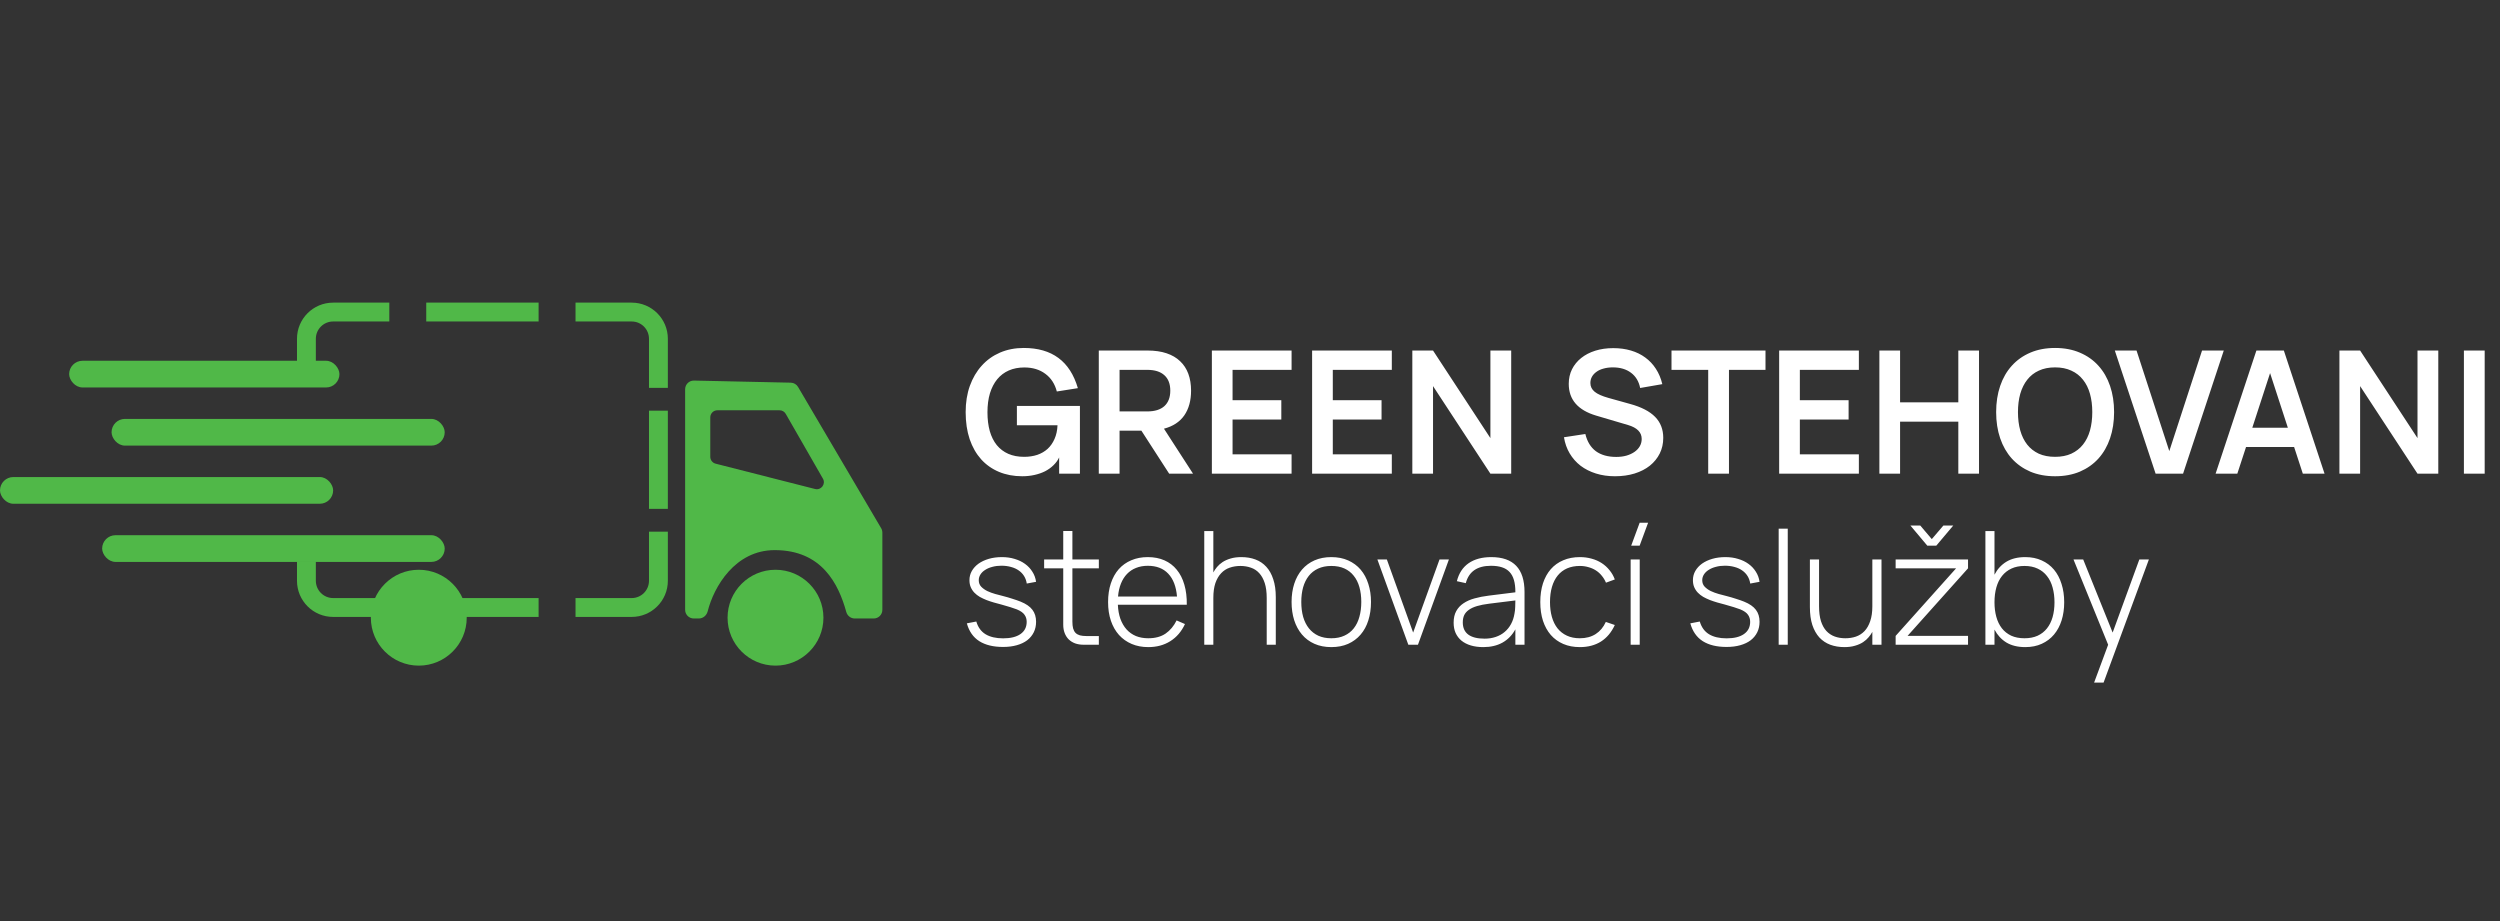
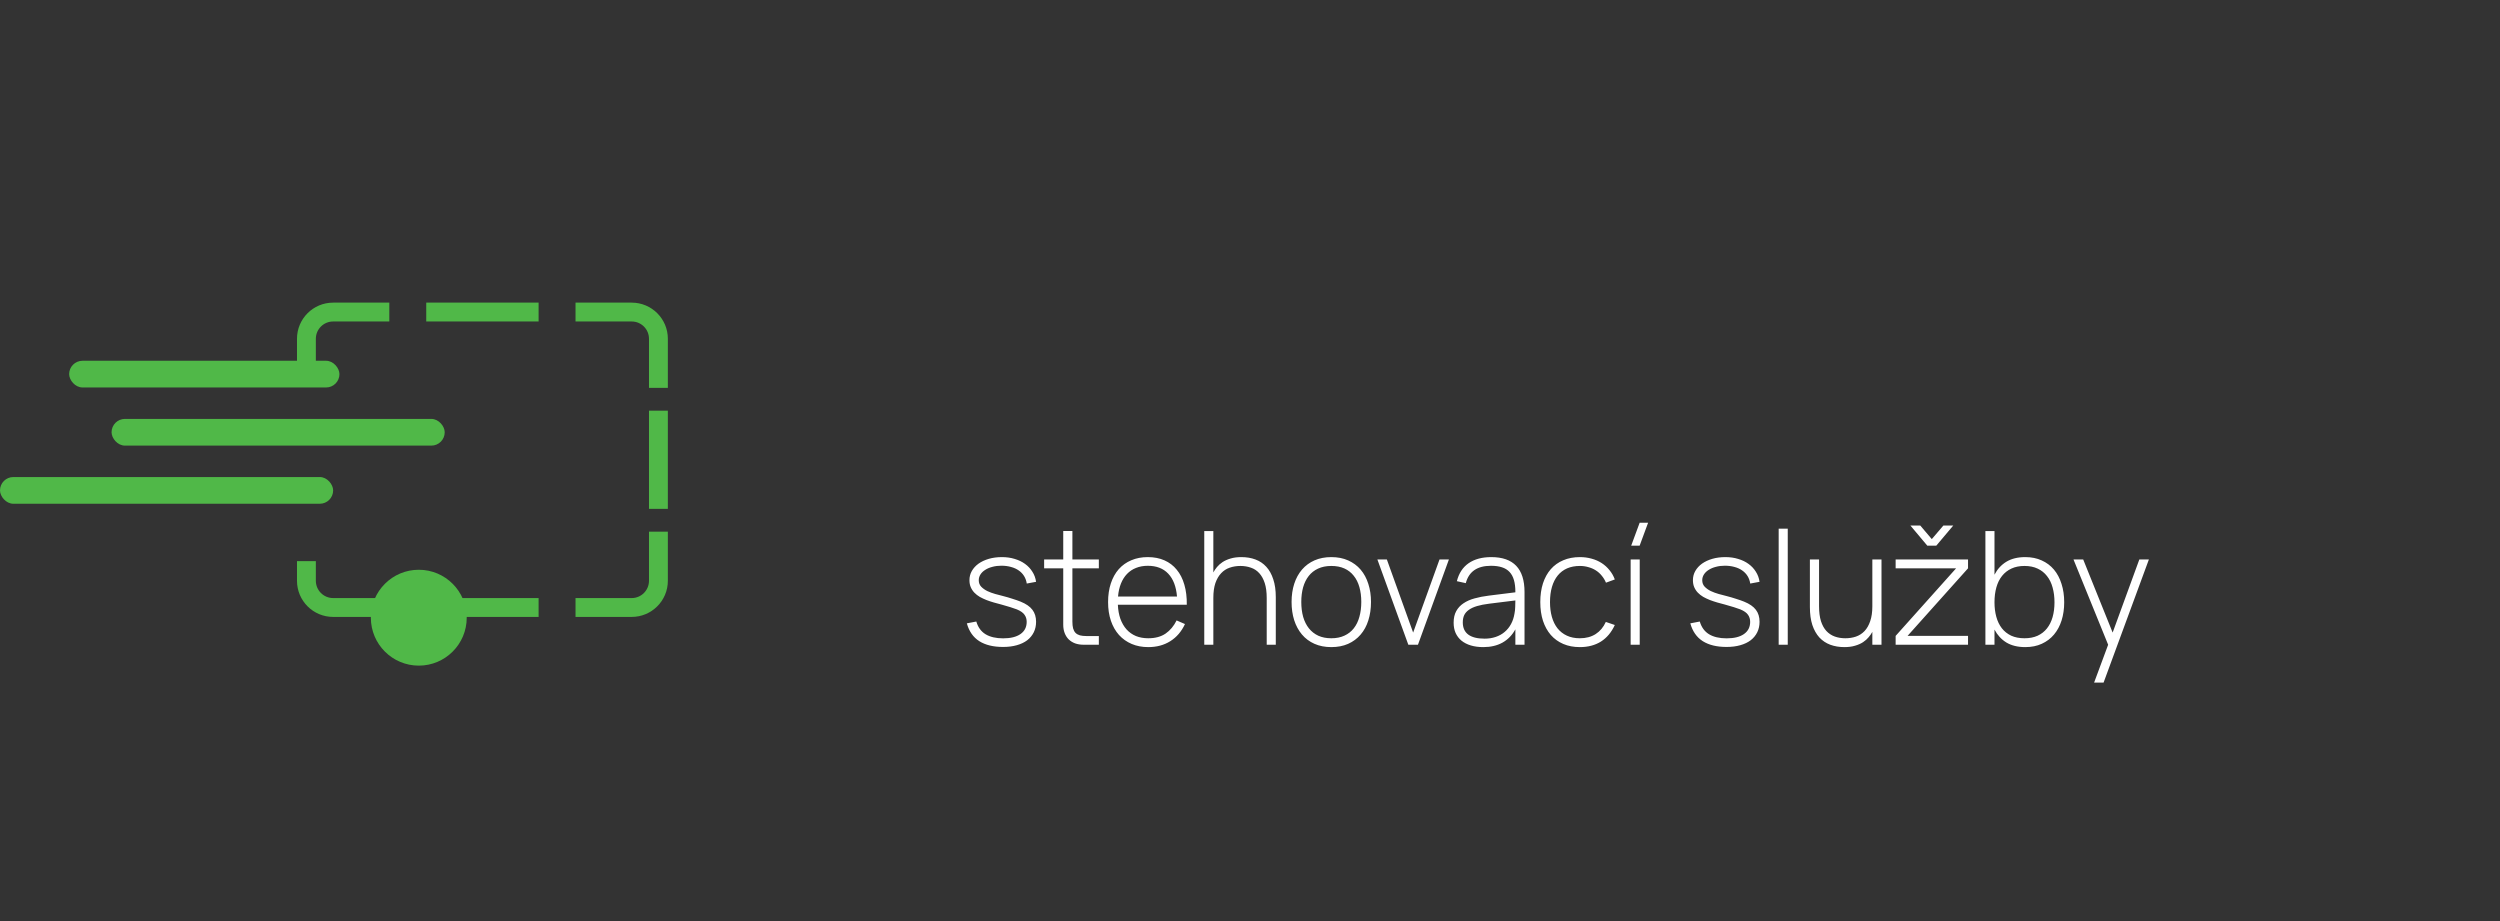
<svg xmlns="http://www.w3.org/2000/svg" width="190" height="70" viewBox="0 0 190 70" fill="none">
  <rect x="0" y="0" width="190" height="70" fill="#333333" stroke="none" />
-   <path fill-rule="evenodd" clip-rule="evenodd" d="M64.961 46.945H66.403C66.733 46.945 67 46.678 67 46.348V40.479C67 40.373 66.971 40.268 66.917 40.176L60.6 29.437C60.495 29.259 60.305 29.147 60.098 29.143L52.741 28.984C52.406 28.977 52.131 29.246 52.131 29.581V46.348C52.131 46.678 52.398 46.945 52.728 46.945H53.111C53.406 46.945 53.654 46.73 53.726 46.444C54.196 44.575 55.82 41.75 58.879 41.75C62.5 41.75 63.782 44.348 64.374 46.491C64.448 46.756 64.685 46.945 64.961 46.945ZM62.594 36.346L59.767 31.421C59.66 31.236 59.463 31.121 59.249 31.121H54.519C54.189 31.121 53.922 31.389 53.922 31.718V34.718C53.922 34.991 54.107 35.229 54.372 35.296L61.929 37.222C62.44 37.352 62.857 36.803 62.594 36.346Z" fill="#50B848" />
-   <path d="M66.917 40.176L66.866 40.207L66.866 40.207L66.917 40.176ZM60.6 29.437L60.549 29.467L60.549 29.467L60.6 29.437ZM60.098 29.143L60.099 29.083L60.099 29.083L60.098 29.143ZM52.741 28.984L52.742 28.924L52.741 28.984ZM53.726 46.444L53.668 46.429L53.668 46.429L53.726 46.444ZM64.374 46.491L64.432 46.475L64.432 46.475L64.374 46.491ZM59.767 31.421L59.715 31.451L59.715 31.451L59.767 31.421ZM62.594 36.346L62.542 36.376L62.542 36.376L62.594 36.346ZM54.372 35.296L54.357 35.354L54.357 35.354L54.372 35.296ZM61.929 37.222L61.944 37.164L61.944 37.164L61.929 37.222ZM66.403 46.885H64.961V47.005H66.403V46.885ZM66.94 46.348C66.94 46.645 66.7 46.885 66.403 46.885V47.005C66.766 47.005 67.059 46.711 67.059 46.348H66.94ZM66.94 40.479V46.348H67.059V40.479H66.94ZM66.866 40.207C66.915 40.289 66.94 40.383 66.94 40.479H67.059C67.059 40.362 67.028 40.247 66.969 40.146L66.866 40.207ZM60.549 29.467L66.866 40.207L66.969 40.146L60.651 29.407L60.549 29.467ZM60.097 29.203C60.283 29.206 60.454 29.307 60.549 29.467L60.651 29.407C60.536 29.21 60.327 29.088 60.099 29.083L60.097 29.203ZM52.74 29.044L60.097 29.203L60.099 29.083L52.742 28.924L52.74 29.044ZM52.191 29.581C52.191 29.28 52.438 29.037 52.74 29.044L52.742 28.924C52.374 28.916 52.071 29.213 52.071 29.581H52.191ZM52.191 46.348V29.581H52.071V46.348H52.191ZM52.728 46.885C52.431 46.885 52.191 46.645 52.191 46.348H52.071C52.071 46.711 52.365 47.005 52.728 47.005V46.885ZM53.111 46.885H52.728V47.005H53.111V46.885ZM53.668 46.429C53.602 46.692 53.376 46.885 53.111 46.885V47.005C53.437 47.005 53.706 46.768 53.784 46.459L53.668 46.429ZM58.879 41.69C57.329 41.69 56.143 42.406 55.288 43.356C54.433 44.304 53.905 45.487 53.668 46.429L53.784 46.459C54.017 45.531 54.537 44.367 55.376 43.436C56.215 42.506 57.37 41.809 58.879 41.809V41.69ZM64.432 46.475C64.135 45.4 63.663 44.204 62.806 43.276C61.947 42.346 60.706 41.69 58.879 41.69V41.809C60.673 41.809 61.883 42.452 62.718 43.357C63.556 44.265 64.022 45.439 64.317 46.507L64.432 46.475ZM64.961 46.885C64.713 46.885 64.498 46.716 64.432 46.475L64.317 46.507C64.397 46.797 64.657 47.005 64.961 47.005V46.885ZM59.715 31.451L62.542 36.376L62.646 36.316L59.819 31.391L59.715 31.451ZM59.249 31.181C59.441 31.181 59.619 31.284 59.715 31.451L59.819 31.391C59.702 31.187 59.484 31.061 59.249 31.061V31.181ZM54.519 31.181H59.249V31.061H54.519V31.181ZM53.982 31.718C53.982 31.422 54.222 31.181 54.519 31.181V31.061C54.156 31.061 53.862 31.356 53.862 31.718H53.982ZM53.982 34.718V31.718H53.862V34.718H53.982ZM54.386 35.239C54.148 35.178 53.982 34.964 53.982 34.718H53.862C53.862 35.018 54.066 35.28 54.357 35.354L54.386 35.239ZM61.944 37.164L54.386 35.239L54.357 35.354L61.914 37.28L61.944 37.164ZM62.542 36.376C62.779 36.788 62.404 37.281 61.944 37.164L61.914 37.28C62.477 37.423 62.935 36.82 62.646 36.316L62.542 36.376Z" fill="#50B848" />
-   <circle cx="58.938" cy="46.945" r="3.643" fill="#50B848" />
  <rect x="5.256" y="27.418" width="20.542" height="2.03" rx="1.015" fill="#50B848" />
  <rect x="8.479" y="31.837" width="25.319" height="2.03" rx="1.015" fill="#50B848" />
  <rect y="36.255" width="25.319" height="2.03" rx="1.015" fill="#50B848" />
-   <rect x="7.763" y="40.675" width="26.035" height="2.03" rx="1.015" fill="#50B848" />
  <circle cx="31.828" cy="46.945" r="3.643" fill="#50B848" />
  <path fill-rule="evenodd" clip-rule="evenodd" d="M28.155 46.886H28.871H29.588V45.453H28.155H25.318C24.593 45.453 24.004 44.864 24.004 44.139V42.648H22.571V44.139C22.571 45.656 23.801 46.886 25.318 46.886H28.155ZM22.571 27.678V25.747C22.571 24.23 23.801 23 25.318 23H28.155H28.871H29.588V24.433H28.155H25.318C24.593 24.433 24.004 25.021 24.004 25.747V27.678H22.571ZM40.934 45.453V46.886H40.217H39.5H33.828H33.111H32.394V45.453H33.828H39.5H40.934ZM49.323 40.407H50.757V41.123V41.84V44.139C50.757 45.656 49.527 46.886 48.01 46.886H45.173H44.457H43.74V45.453H45.173H48.01C48.735 45.453 49.323 44.864 49.323 44.139V41.84V40.407ZM49.323 31.211H50.757V31.927V32.644V37.242V37.959V38.675H49.323V37.242V32.644V31.211ZM43.74 24.433V23H44.457H45.173H48.01C49.527 23 50.757 24.23 50.757 25.747V28.046V28.762V29.479H49.323V28.046V25.747C49.323 25.021 48.735 24.433 48.01 24.433H45.173H43.74ZM32.394 24.433V23H33.111H33.828H39.5H40.217H40.934V24.433H39.5H33.828H32.394Z" fill="#50B848" />
-   <path d="M80.495 34.765C80.391 34.986 80.245 35.185 80.059 35.363C79.877 35.541 79.665 35.692 79.422 35.818C79.179 35.939 78.911 36.032 78.616 36.097C78.321 36.163 78.011 36.195 77.686 36.195C77.041 36.195 76.454 36.084 75.925 35.864C75.396 35.642 74.944 35.324 74.567 34.908C74.194 34.492 73.903 33.983 73.695 33.38C73.492 32.774 73.39 32.087 73.39 31.32C73.39 30.588 73.496 29.922 73.709 29.325C73.925 28.727 74.226 28.215 74.612 27.791C74.998 27.361 75.461 27.03 76.003 26.796C76.549 26.562 77.149 26.445 77.803 26.445C78.878 26.445 79.758 26.698 80.442 27.206C81.127 27.712 81.619 28.477 81.918 29.5L80.319 29.753C80.167 29.173 79.875 28.724 79.442 28.408C79.013 28.087 78.482 27.927 77.849 27.927C77.411 27.927 77.019 28.003 76.672 28.154C76.326 28.306 76.031 28.529 75.788 28.824C75.55 29.114 75.366 29.47 75.236 29.89C75.11 30.31 75.047 30.791 75.047 31.333C75.047 31.866 75.106 32.343 75.223 32.763C75.344 33.183 75.522 33.539 75.756 33.829C75.994 34.119 76.287 34.34 76.633 34.492C76.98 34.644 77.381 34.719 77.836 34.719C78.196 34.719 78.527 34.67 78.831 34.57C79.134 34.466 79.396 34.314 79.617 34.115C79.838 33.911 80.013 33.66 80.144 33.361C80.278 33.062 80.354 32.715 80.371 32.321H77.284V30.852H82.074V36H80.495V34.765ZM86.745 32.73H85.087V36H83.508V26.64H87.206C87.761 26.64 88.244 26.709 88.656 26.848C89.072 26.987 89.416 27.188 89.689 27.453C89.966 27.712 90.174 28.031 90.313 28.408C90.452 28.785 90.521 29.212 90.521 29.689C90.521 30.442 90.35 31.069 90.008 31.567C89.665 32.061 89.15 32.399 88.461 32.581L90.671 36H88.857L86.745 32.73ZM85.087 31.268H87.193C87.761 31.268 88.194 31.134 88.493 30.865C88.792 30.592 88.942 30.2 88.942 29.689C88.942 29.177 88.792 28.787 88.493 28.518C88.194 28.245 87.761 28.109 87.193 28.109H85.087V31.268ZM92.102 36V26.64H98.16V28.109H93.675V30.416H97.38V31.886H93.675V34.531H98.16V36H92.102ZM99.72 36V26.64H105.778V28.109H101.293V30.416H104.998V31.886H101.293V34.531H105.778V36H99.72ZM107.337 36V26.64H108.91L113.271 33.296V26.64H114.851V36H113.271L108.91 29.344V36H107.337ZM122.735 36.195C122.215 36.195 121.734 36.126 121.292 35.987C120.85 35.848 120.46 35.651 120.122 35.395C119.788 35.136 119.513 34.824 119.296 34.459C119.08 34.096 118.935 33.686 118.861 33.231L120.486 32.984C120.625 33.56 120.891 33.996 121.285 34.291C121.684 34.581 122.2 34.726 122.832 34.726C123.114 34.726 123.372 34.694 123.606 34.629C123.844 34.559 124.05 34.464 124.223 34.343C124.397 34.221 124.531 34.078 124.626 33.913C124.722 33.745 124.769 33.56 124.769 33.361C124.769 32.858 124.423 32.505 123.729 32.301L121.311 31.587C119.92 31.175 119.225 30.371 119.225 29.175C119.225 28.768 119.307 28.397 119.472 28.064C119.641 27.73 119.875 27.444 120.174 27.206C120.473 26.967 120.828 26.783 121.24 26.653C121.656 26.523 122.111 26.458 122.605 26.458C123.095 26.458 123.543 26.519 123.95 26.64C124.362 26.761 124.726 26.939 125.042 27.173C125.363 27.407 125.632 27.693 125.848 28.031C126.069 28.369 126.232 28.757 126.336 29.195L124.652 29.487C124.553 28.989 124.321 28.603 123.957 28.33C123.593 28.057 123.134 27.921 122.579 27.921C122.319 27.921 122.083 27.951 121.87 28.012C121.658 28.068 121.478 28.15 121.331 28.259C121.184 28.363 121.069 28.488 120.986 28.636C120.908 28.779 120.869 28.937 120.869 29.11C120.869 29.374 120.978 29.595 121.194 29.773C121.411 29.951 121.76 30.107 122.241 30.241L123.898 30.703C124.748 30.936 125.378 31.264 125.79 31.684C126.202 32.104 126.407 32.635 126.407 33.276C126.407 33.71 126.319 34.106 126.141 34.466C125.963 34.821 125.714 35.129 125.393 35.389C125.073 35.645 124.685 35.844 124.23 35.987C123.779 36.126 123.281 36.195 122.735 36.195ZM129.823 36V28.109H127.034V26.64H134.178V28.109H131.402V36H129.823ZM135.216 36V26.64H141.274V28.109H136.789V30.416H140.494V31.886H136.789V34.531H141.274V36H135.216ZM142.833 36V26.64H144.406V30.579H148.832V26.64H150.405V36H148.832V32.048H144.406V36H142.833ZM156.186 36.195C155.484 36.195 154.856 36.078 154.301 35.844C153.751 35.606 153.283 35.274 152.897 34.849C152.511 34.42 152.217 33.907 152.013 33.309C151.809 32.711 151.707 32.048 151.707 31.32C151.707 30.592 151.809 29.929 152.013 29.331C152.217 28.733 152.511 28.222 152.897 27.797C153.283 27.368 153.751 27.037 154.301 26.802C154.856 26.564 155.484 26.445 156.186 26.445C156.888 26.445 157.516 26.564 158.071 26.802C158.626 27.037 159.096 27.368 159.481 27.797C159.867 28.222 160.162 28.733 160.365 29.331C160.569 29.929 160.671 30.592 160.671 31.32C160.671 32.048 160.569 32.711 160.365 33.309C160.162 33.907 159.867 34.42 159.481 34.849C159.096 35.274 158.626 35.606 158.071 35.844C157.516 36.078 156.888 36.195 156.186 36.195ZM156.186 34.719C156.658 34.719 157.07 34.639 157.421 34.479C157.776 34.314 158.071 34.085 158.305 33.79C158.543 33.491 158.721 33.133 158.838 32.718C158.955 32.297 159.013 31.831 159.013 31.32C159.013 30.809 158.955 30.345 158.838 29.929C158.721 29.509 158.543 29.151 158.305 28.857C158.071 28.558 157.776 28.328 157.421 28.168C157.07 28.003 156.658 27.921 156.186 27.921C155.714 27.921 155.302 28.003 154.951 28.168C154.6 28.328 154.307 28.558 154.073 28.857C153.839 29.151 153.662 29.509 153.54 29.929C153.423 30.345 153.365 30.809 153.365 31.32C153.365 31.831 153.423 32.297 153.54 32.718C153.657 33.133 153.833 33.491 154.067 33.79C154.301 34.085 154.593 34.314 154.944 34.479C155.3 34.639 155.714 34.719 156.186 34.719ZM163.827 36L160.726 26.64H162.377L164.867 34.284L167.356 26.64H169.007L165.913 36H163.827ZM176.666 36H175.015L174.352 33.972H170.699L170.036 36H168.385L171.486 26.64H173.572L176.666 36ZM173.878 32.51L172.526 28.356L171.174 32.51H173.878ZM177.796 36V26.64H179.369L183.73 33.296V26.64H185.31V36H183.73L179.369 29.344V36H177.796ZM187.257 36V26.64H188.836V36H187.257Z" fill="white" />
  <path d="M76.234 49.168C75.494 49.168 74.892 49.022 74.428 48.73C73.964 48.434 73.648 47.982 73.48 47.374L74.2 47.236C74.328 47.672 74.562 47.994 74.902 48.202C75.246 48.41 75.692 48.514 76.24 48.514C76.804 48.514 77.242 48.406 77.554 48.19C77.87 47.97 78.028 47.66 78.028 47.26C78.028 47.056 77.974 46.878 77.866 46.726C77.762 46.57 77.566 46.432 77.278 46.312C77.154 46.264 76.99 46.208 76.786 46.144C76.582 46.08 76.356 46.014 76.108 45.946C75.92 45.894 75.728 45.842 75.532 45.79C75.34 45.734 75.154 45.672 74.974 45.604C74.794 45.532 74.624 45.452 74.464 45.364C74.308 45.272 74.172 45.166 74.056 45.046C73.94 44.926 73.848 44.788 73.78 44.632C73.712 44.476 73.678 44.296 73.678 44.092C73.678 43.84 73.738 43.608 73.858 43.396C73.982 43.18 74.152 42.994 74.368 42.838C74.588 42.682 74.848 42.56 75.148 42.472C75.452 42.384 75.784 42.34 76.144 42.34C76.496 42.34 76.82 42.386 77.116 42.478C77.416 42.566 77.678 42.692 77.902 42.856C78.13 43.02 78.316 43.218 78.46 43.45C78.608 43.678 78.702 43.934 78.742 44.218L78.034 44.35C78.002 44.138 77.934 43.948 77.83 43.78C77.726 43.612 77.59 43.47 77.422 43.354C77.258 43.238 77.064 43.15 76.84 43.09C76.616 43.026 76.37 42.994 76.102 42.994C75.862 42.994 75.638 43.022 75.43 43.078C75.222 43.13 75.04 43.206 74.884 43.306C74.728 43.402 74.606 43.518 74.518 43.654C74.43 43.79 74.386 43.938 74.386 44.098C74.386 44.294 74.448 44.458 74.572 44.59C74.696 44.718 74.85 44.828 75.034 44.92C75.222 45.008 75.422 45.082 75.634 45.142C75.85 45.198 76.048 45.25 76.228 45.298C76.48 45.362 76.72 45.432 76.948 45.508C77.18 45.58 77.386 45.652 77.566 45.724C77.982 45.892 78.282 46.1 78.466 46.348C78.65 46.592 78.742 46.894 78.742 47.254C78.742 47.55 78.684 47.816 78.568 48.052C78.452 48.288 78.286 48.49 78.07 48.658C77.854 48.822 77.59 48.948 77.278 49.036C76.97 49.124 76.622 49.168 76.234 49.168ZM79.354 42.52H80.806V40.354H81.502V42.52H83.512V43.192H81.502V47.248C81.502 47.448 81.52 47.618 81.556 47.758C81.596 47.898 81.658 48.012 81.742 48.1C81.826 48.184 81.936 48.246 82.072 48.286C82.208 48.322 82.374 48.34 82.57 48.34H83.512V49H82.36C82.12 49 81.904 48.966 81.712 48.898C81.52 48.826 81.356 48.724 81.22 48.592C81.088 48.46 80.986 48.3 80.914 48.112C80.842 47.924 80.806 47.712 80.806 47.476V43.192H79.354V42.52ZM87.268 48.508C87.796 48.508 88.234 48.39 88.582 48.154C88.93 47.914 89.21 47.58 89.422 47.152L90.058 47.428C89.794 47.996 89.422 48.43 88.942 48.73C88.466 49.03 87.908 49.18 87.268 49.18C86.804 49.18 86.384 49.1 86.008 48.94C85.632 48.78 85.31 48.552 85.042 48.256C84.778 47.96 84.574 47.602 84.43 47.182C84.286 46.758 84.214 46.284 84.214 45.76C84.214 45.232 84.284 44.758 84.424 44.338C84.564 43.914 84.764 43.554 85.024 43.258C85.288 42.962 85.606 42.736 85.978 42.58C86.35 42.42 86.768 42.34 87.232 42.34C87.708 42.34 88.13 42.422 88.498 42.586C88.87 42.75 89.182 42.988 89.434 43.3C89.69 43.608 89.882 43.986 90.01 44.434C90.142 44.882 90.204 45.39 90.196 45.958H84.958C84.974 46.358 85.038 46.716 85.15 47.032C85.266 47.348 85.422 47.616 85.618 47.836C85.818 48.056 86.056 48.224 86.332 48.34C86.612 48.452 86.924 48.508 87.268 48.508ZM89.452 45.334C89.388 44.578 89.166 44 88.786 43.6C88.41 43.2 87.892 43 87.232 43C86.904 43 86.606 43.054 86.338 43.162C86.074 43.266 85.846 43.418 85.654 43.618C85.462 43.818 85.308 44.062 85.192 44.35C85.076 44.638 85.002 44.966 84.97 45.334H89.452ZM96.27 45.442C96.27 44.998 96.22 44.622 96.12 44.314C96.02 44.006 95.882 43.756 95.706 43.564C95.53 43.368 95.318 43.228 95.07 43.144C94.826 43.056 94.558 43.012 94.266 43.012C93.978 43.012 93.708 43.056 93.456 43.144C93.208 43.228 92.992 43.368 92.808 43.564C92.624 43.756 92.478 44.006 92.37 44.314C92.266 44.622 92.214 44.998 92.214 45.442V49H91.524V40.36H92.214V43.504C92.286 43.368 92.378 43.232 92.49 43.096C92.606 42.956 92.748 42.83 92.916 42.718C93.088 42.606 93.29 42.516 93.522 42.448C93.758 42.376 94.032 42.34 94.344 42.34C94.736 42.34 95.092 42.4 95.412 42.52C95.736 42.64 96.012 42.826 96.24 43.078C96.468 43.326 96.644 43.642 96.768 44.026C96.896 44.406 96.96 44.858 96.96 45.382V49H96.27V45.442ZM101.178 49.18C100.698 49.18 100.27 49.096 99.894 48.928C99.518 48.76 99.202 48.524 98.946 48.22C98.69 47.916 98.494 47.554 98.358 47.134C98.226 46.714 98.16 46.252 98.16 45.748C98.16 45.24 98.228 44.778 98.364 44.362C98.5 43.942 98.698 43.582 98.958 43.282C99.218 42.982 99.534 42.75 99.906 42.586C100.282 42.422 100.706 42.34 101.178 42.34C101.662 42.34 102.09 42.424 102.462 42.592C102.838 42.76 103.154 42.994 103.41 43.294C103.666 43.594 103.86 43.954 103.992 44.374C104.128 44.79 104.196 45.248 104.196 45.748C104.196 46.26 104.128 46.728 103.992 47.152C103.86 47.572 103.664 47.932 103.404 48.232C103.148 48.532 102.832 48.766 102.456 48.934C102.084 49.098 101.658 49.18 101.178 49.18ZM101.178 48.508C101.558 48.508 101.89 48.442 102.174 48.31C102.462 48.178 102.7 47.992 102.888 47.752C103.08 47.508 103.222 47.216 103.314 46.876C103.41 46.536 103.458 46.16 103.458 45.748C103.458 45.332 103.41 44.956 103.314 44.62C103.218 44.28 103.074 43.992 102.882 43.756C102.694 43.516 102.458 43.332 102.174 43.204C101.89 43.076 101.558 43.012 101.178 43.012C100.794 43.012 100.458 43.08 100.17 43.216C99.886 43.348 99.65 43.534 99.462 43.774C99.274 44.014 99.132 44.302 99.036 44.638C98.944 44.974 98.898 45.344 98.898 45.748C98.898 46.168 98.946 46.548 99.042 46.888C99.142 47.228 99.288 47.518 99.48 47.758C99.672 47.998 99.91 48.184 100.194 48.316C100.478 48.444 100.806 48.508 101.178 48.508ZM107.033 49L104.681 42.52H105.401L107.399 48.076L109.403 42.52H110.117L107.765 49H107.033ZM113.338 42.34C115.022 42.34 115.864 43.224 115.864 44.992V49H115.168V47.83C114.928 48.27 114.602 48.606 114.19 48.838C113.778 49.066 113.292 49.18 112.732 49.18C112.38 49.18 112.064 49.138 111.784 49.054C111.504 48.97 111.266 48.848 111.07 48.688C110.878 48.528 110.73 48.334 110.626 48.106C110.526 47.878 110.476 47.618 110.476 47.326C110.476 46.978 110.542 46.684 110.674 46.444C110.806 46.204 110.99 46.006 111.226 45.85C111.462 45.69 111.742 45.566 112.066 45.478C112.394 45.386 112.754 45.316 113.146 45.268L115.168 45.016V44.98C115.168 44.632 115.132 44.334 115.06 44.086C114.988 43.834 114.876 43.628 114.724 43.468C114.576 43.308 114.384 43.19 114.148 43.114C113.916 43.038 113.638 43 113.314 43C112.27 43 111.632 43.44 111.4 44.32L110.722 44.17C110.87 43.574 111.166 43.12 111.61 42.808C112.058 42.496 112.634 42.34 113.338 42.34ZM113.182 45.88C112.822 45.924 112.514 45.984 112.258 46.06C112.002 46.136 111.794 46.232 111.634 46.348C111.474 46.46 111.356 46.594 111.28 46.75C111.208 46.906 111.172 47.09 111.172 47.302C111.172 47.71 111.31 48.018 111.586 48.226C111.866 48.434 112.28 48.538 112.828 48.538C113.136 48.538 113.418 48.494 113.674 48.406C113.934 48.318 114.16 48.192 114.352 48.028C114.548 47.864 114.71 47.664 114.838 47.428C114.966 47.192 115.054 46.926 115.102 46.63C115.134 46.47 115.152 46.3 115.156 46.12C115.164 45.936 115.168 45.774 115.168 45.634L113.182 45.88ZM120.068 49.18C119.6 49.18 119.18 49.1 118.808 48.94C118.436 48.78 118.12 48.552 117.86 48.256C117.604 47.96 117.406 47.602 117.266 47.182C117.13 46.758 117.062 46.284 117.062 45.76C117.062 45.232 117.13 44.756 117.266 44.332C117.406 43.908 117.604 43.55 117.86 43.258C118.12 42.962 118.436 42.736 118.808 42.58C119.18 42.42 119.602 42.34 120.074 42.34C120.39 42.34 120.688 42.38 120.968 42.46C121.248 42.536 121.502 42.648 121.73 42.796C121.958 42.944 122.156 43.124 122.324 43.336C122.496 43.544 122.63 43.778 122.726 44.038L122.054 44.284C121.97 44.084 121.862 43.906 121.73 43.75C121.602 43.59 121.452 43.456 121.28 43.348C121.112 43.24 120.924 43.158 120.716 43.102C120.512 43.042 120.296 43.012 120.068 43.012C119.704 43.012 119.38 43.074 119.096 43.198C118.816 43.322 118.58 43.502 118.388 43.738C118.196 43.974 118.05 44.262 117.95 44.602C117.85 44.942 117.8 45.328 117.8 45.76C117.8 46.172 117.848 46.548 117.944 46.888C118.04 47.224 118.182 47.512 118.37 47.752C118.562 47.992 118.8 48.178 119.084 48.31C119.368 48.442 119.696 48.508 120.068 48.508C120.536 48.508 120.936 48.402 121.268 48.19C121.604 47.974 121.862 47.666 122.042 47.266L122.726 47.5C122.47 48.056 122.118 48.476 121.67 48.76C121.222 49.04 120.688 49.18 120.068 49.18ZM124.613 41.47H123.971L124.613 39.73H125.255L124.613 41.47ZM123.929 49V42.52H124.619V49H123.929ZM131.218 49.168C130.478 49.168 129.876 49.022 129.412 48.73C128.948 48.434 128.632 47.982 128.464 47.374L129.184 47.236C129.312 47.672 129.546 47.994 129.886 48.202C130.23 48.41 130.676 48.514 131.224 48.514C131.788 48.514 132.226 48.406 132.538 48.19C132.854 47.97 133.012 47.66 133.012 47.26C133.012 47.056 132.958 46.878 132.85 46.726C132.746 46.57 132.55 46.432 132.262 46.312C132.138 46.264 131.974 46.208 131.77 46.144C131.566 46.08 131.34 46.014 131.092 45.946C130.904 45.894 130.712 45.842 130.516 45.79C130.324 45.734 130.138 45.672 129.958 45.604C129.778 45.532 129.608 45.452 129.448 45.364C129.292 45.272 129.156 45.166 129.04 45.046C128.924 44.926 128.832 44.788 128.764 44.632C128.696 44.476 128.662 44.296 128.662 44.092C128.662 43.84 128.722 43.608 128.842 43.396C128.966 43.18 129.136 42.994 129.352 42.838C129.572 42.682 129.832 42.56 130.132 42.472C130.436 42.384 130.768 42.34 131.128 42.34C131.48 42.34 131.804 42.386 132.1 42.478C132.4 42.566 132.662 42.692 132.886 42.856C133.114 43.02 133.3 43.218 133.444 43.45C133.592 43.678 133.686 43.934 133.726 44.218L133.018 44.35C132.986 44.138 132.918 43.948 132.814 43.78C132.71 43.612 132.574 43.47 132.406 43.354C132.242 43.238 132.048 43.15 131.824 43.09C131.6 43.026 131.354 42.994 131.086 42.994C130.846 42.994 130.622 43.022 130.414 43.078C130.206 43.13 130.024 43.206 129.868 43.306C129.712 43.402 129.59 43.518 129.502 43.654C129.414 43.79 129.37 43.938 129.37 44.098C129.37 44.294 129.432 44.458 129.556 44.59C129.68 44.718 129.834 44.828 130.018 44.92C130.206 45.008 130.406 45.082 130.618 45.142C130.834 45.198 131.032 45.25 131.212 45.298C131.464 45.362 131.704 45.432 131.932 45.508C132.164 45.58 132.37 45.652 132.55 45.724C132.966 45.892 133.266 46.1 133.45 46.348C133.634 46.592 133.726 46.894 133.726 47.254C133.726 47.55 133.668 47.816 133.552 48.052C133.436 48.288 133.27 48.49 133.054 48.658C132.838 48.822 132.574 48.948 132.262 49.036C131.954 49.124 131.606 49.168 131.218 49.168ZM135.179 49V40.18H135.869V49H135.179ZM138.248 46.072C138.248 46.516 138.296 46.894 138.392 47.206C138.492 47.514 138.63 47.764 138.806 47.956C138.986 48.148 139.198 48.288 139.442 48.376C139.686 48.464 139.954 48.508 140.246 48.508C140.534 48.508 140.802 48.466 141.05 48.382C141.302 48.294 141.52 48.154 141.704 47.962C141.888 47.766 142.032 47.514 142.136 47.206C142.244 46.894 142.298 46.516 142.298 46.072V42.52H142.994V49H142.298V48.022C142.226 48.158 142.132 48.294 142.016 48.43C141.904 48.566 141.764 48.69 141.596 48.802C141.428 48.914 141.226 49.004 140.99 49.072C140.758 49.144 140.486 49.18 140.174 49.18C139.782 49.18 139.424 49.12 139.1 49C138.78 48.88 138.504 48.696 138.272 48.448C138.044 48.196 137.866 47.88 137.738 47.5C137.614 47.116 137.552 46.662 137.552 46.138V42.52H138.248V46.072ZM145.19 39.94H145.94L146.816 40.972L147.698 39.94H148.448L147.158 41.47H146.474L145.19 39.94ZM144.068 49V48.328L148.664 43.192H144.068V42.52H149.57V43.192L144.974 48.328H149.57V49H144.068ZM150.891 40.36H151.581V43.678C151.797 43.258 152.097 42.93 152.481 42.694C152.869 42.458 153.349 42.34 153.921 42.34C154.389 42.34 154.805 42.424 155.169 42.592C155.537 42.756 155.847 42.988 156.099 43.288C156.351 43.588 156.543 43.95 156.675 44.374C156.811 44.794 156.879 45.26 156.879 45.772C156.879 46.272 156.813 46.732 156.681 47.152C156.549 47.568 156.357 47.926 156.105 48.226C155.853 48.526 155.543 48.76 155.175 48.928C154.811 49.096 154.393 49.18 153.921 49.18C153.353 49.18 152.875 49.064 152.487 48.832C152.103 48.596 151.801 48.268 151.581 47.848V49H150.891V40.36ZM153.861 43.012C153.485 43.012 153.155 43.078 152.871 43.21C152.587 43.342 152.349 43.528 152.157 43.768C151.965 44.008 151.821 44.298 151.725 44.638C151.629 44.978 151.581 45.356 151.581 45.772C151.581 46.172 151.627 46.54 151.719 46.876C151.811 47.212 151.951 47.502 152.139 47.746C152.327 47.986 152.563 48.174 152.847 48.31C153.135 48.442 153.473 48.508 153.861 48.508C154.241 48.508 154.573 48.444 154.857 48.316C155.141 48.184 155.377 48 155.565 47.764C155.757 47.524 155.901 47.236 155.997 46.9C156.093 46.564 156.141 46.188 156.141 45.772C156.141 45.364 156.093 44.99 155.997 44.65C155.905 44.31 155.763 44.02 155.571 43.78C155.383 43.536 155.147 43.348 154.863 43.216C154.579 43.08 154.245 43.012 153.861 43.012ZM159.151 51.88L160.219 49L157.585 42.52H158.323L160.561 48.076L162.589 42.52H163.315L159.871 51.88H159.151Z" fill="white" />
</svg>